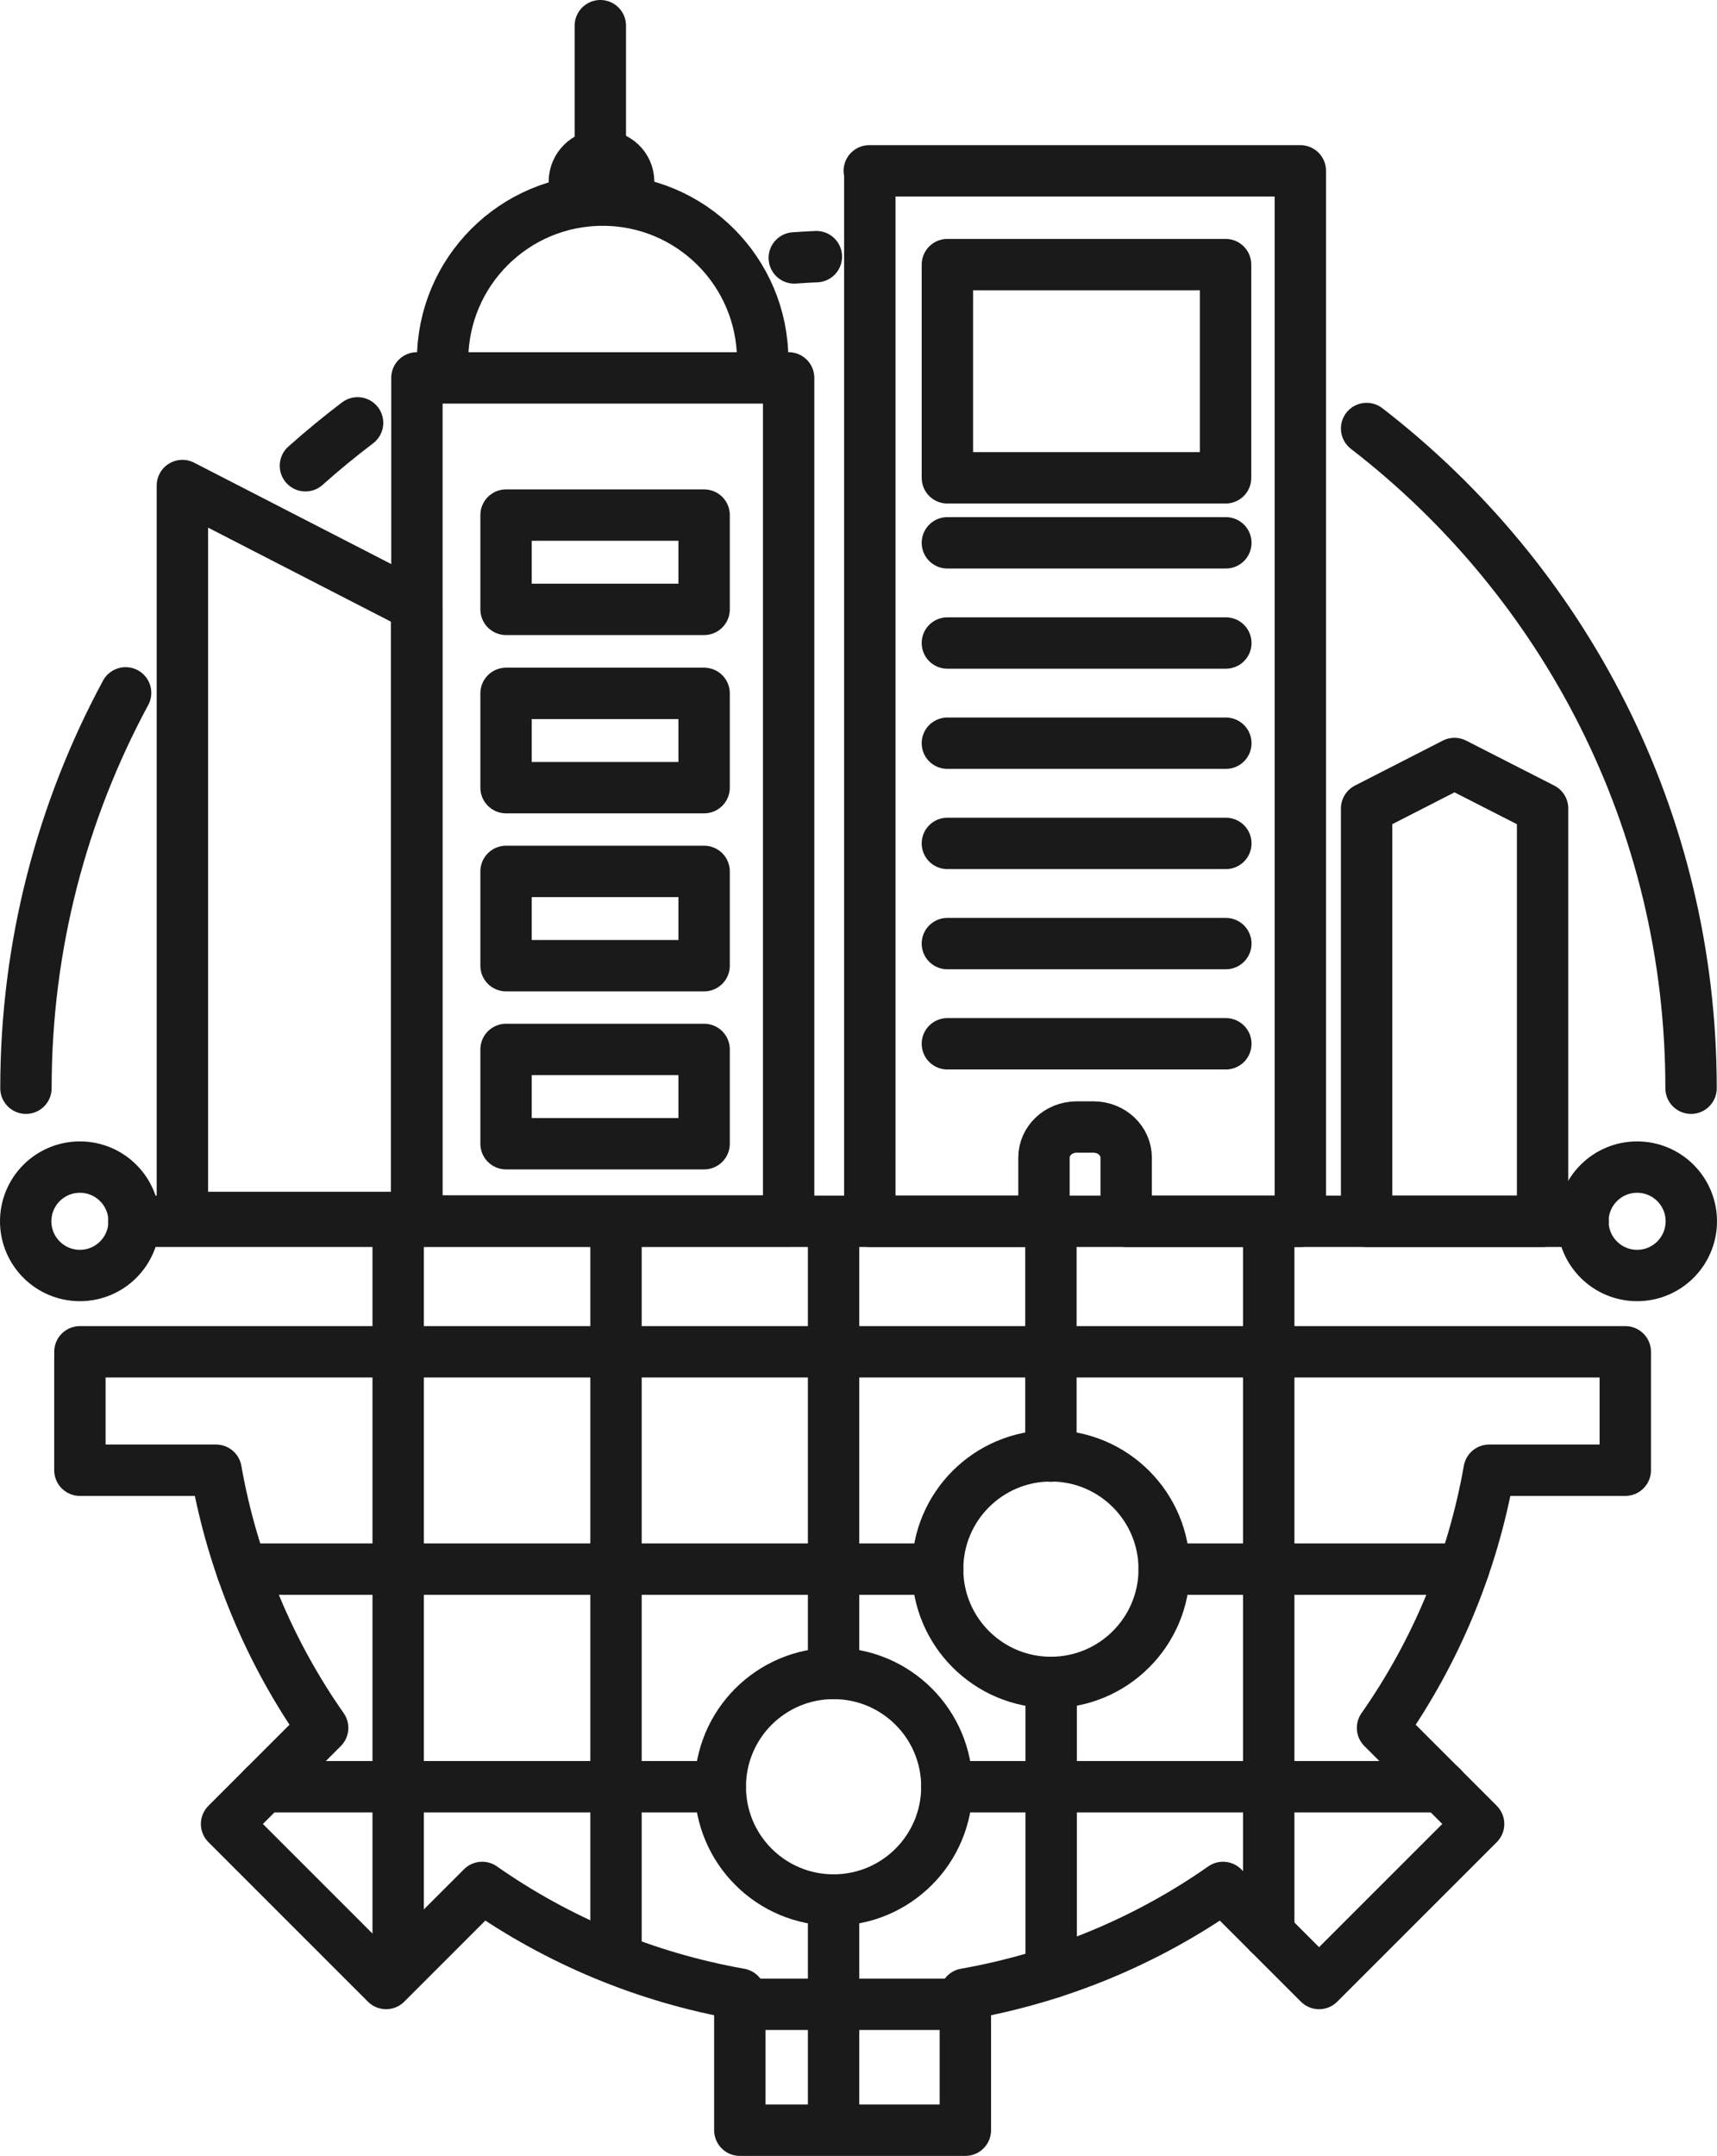
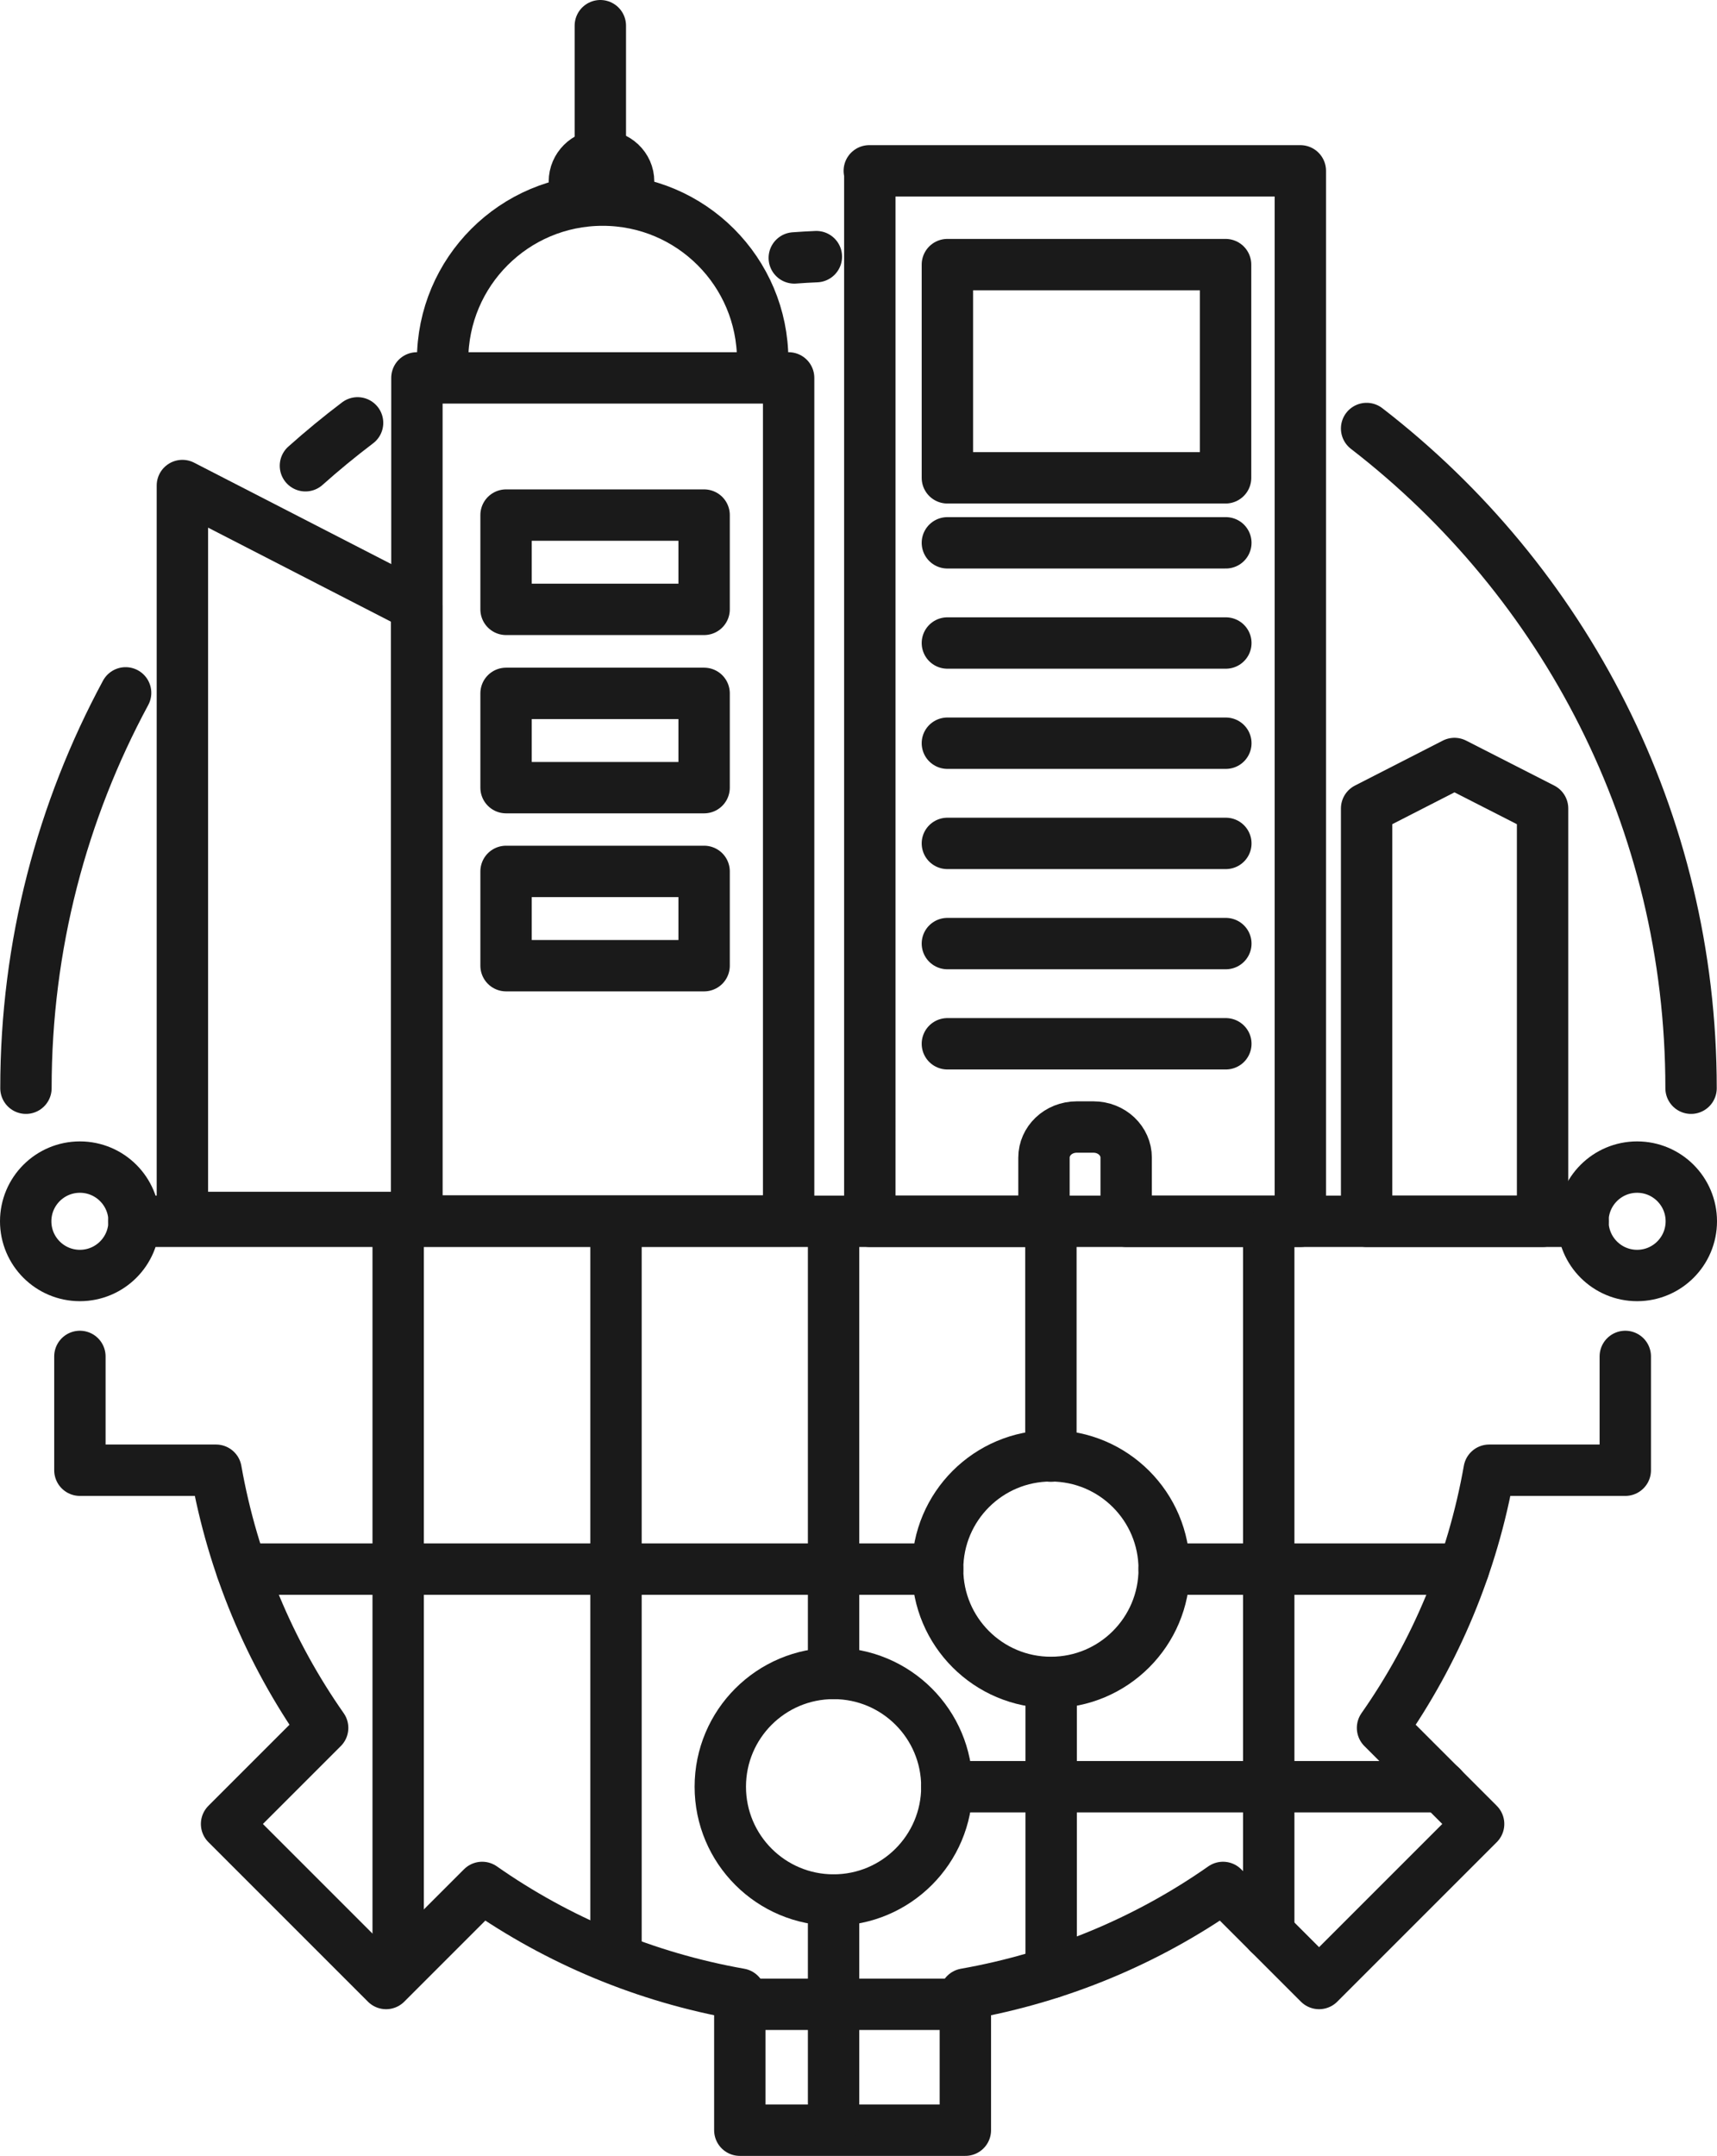
<svg xmlns="http://www.w3.org/2000/svg" id="Layer_2" data-name="Layer 2" viewBox="0 0 66.84 83.92">
  <defs>
    <style> .cls-1 { fill: none; stroke: #1a1a1a; stroke-linecap: round; stroke-linejoin: round; stroke-width: 2px; } </style>
  </defs>
  <g id="Graphics">
    <g>
      <g>
        <g>
          <path class="cls-1" d="m22.36,7.79v-.73c0-.55.46-1.01,1.01-1.01.64,0,1.1.46,1.1,1.01v.73" />
          <rect class="cls-1" x="19.7" y="20.05" width="7.71" height="3.67" />
          <rect class="cls-1" x="19.7" y="26.99" width="7.71" height="3.67" />
          <rect class="cls-1" x="19.7" y="33.92" width="7.71" height="3.67" />
-           <rect class="cls-1" x="19.7" y="40.85" width="7.71" height="3.67" />
          <rect class="cls-1" x="36.88" y="10.3" width="10.83" height="8.3" />
          <line class="cls-1" x1="47.72" y1="21.13" x2="36.88" y2="21.13" />
          <line class="cls-1" x1="47.72" y1="25.03" x2="36.88" y2="25.03" />
          <line class="cls-1" x1="47.72" y1="28.93" x2="36.88" y2="28.93" />
          <line class="cls-1" x1="47.72" y1="32.83" x2="36.88" y2="32.83" />
          <line class="cls-1" x1="47.72" y1="36.73" x2="36.88" y2="36.73" />
          <line class="cls-1" x1="47.72" y1="40.63" x2="36.88" y2="40.63" />
          <rect class="cls-1" x="16.23" y="14.71" width="14.47" height="32.82" />
          <path class="cls-1" d="m33.84,6.65h16.78v40.89h-6.78v-2.48c0-.64-.55-1.19-1.28-1.19h-.64c-.73,0-1.28.55-1.28,1.19v2.48h-6.78V6.65h-.02Z" />
          <path class="cls-1" d="m17.23,14.02c0-3.44,2.79-6.23,6.23-6.23s6.23,2.79,6.23,6.23" />
          <line class="cls-1" x1="23.37" y1="6.04" x2="23.37" y2="1" />
        </g>
        <path class="cls-1" d="m53.2,16.68c7.68,5.93,12.63,15.22,12.63,25.68" />
        <path class="cls-1" d="m30.92,10.04c.29-.02.58-.04.86-.05" />
        <path class="cls-1" d="m11.89,18.13c.65-.58,1.33-1.14,2.03-1.67" />
        <path class="cls-1" d="m1.01,42.36c0-5.57,1.41-10.81,3.88-15.39" />
        <g>
          <line class="cls-1" x1="61.63" y1="47.54" x2="5.21" y2="47.54" />
          <circle class="cls-1" cx="63.73" cy="47.54" r="2.11" />
          <circle class="cls-1" cx="3.11" cy="47.54" r="2.11" />
        </g>
        <polygon class="cls-1" points="16.22 23.59 7.1 18.9 7.1 47.39 16.22 47.39 16.22 23.59" />
        <polygon class="cls-1" points="56.62 47.54 60.05 47.54 60.05 31.47 56.62 29.72 53.2 31.47 53.2 38.2 53.2 47.54 56.62 47.54" />
      </g>
      <path class="cls-1" d="m3.11,52.8v4.43h5.3c.65,3.68,2.09,7.09,4.15,10.03l-3.74,3.74,6.21,6.21,3.74-3.74c2.94,2.06,6.35,3.5,10.03,4.15v5.3h8.78v-5.3c3.68-.65,7.09-2.09,10.03-4.15l3.74,3.74,6.21-6.21-3.74-3.74c2.06-2.94,3.5-6.35,4.15-10.03h5.3v-4.43" />
    </g>
    <g>
      <line class="cls-1" x1="23.98" y1="47.99" x2="23.98" y2="75.93" />
      <line class="cls-1" x1="32.45" y1="47.99" x2="32.45" y2="65.14" />
      <line class="cls-1" x1="32.45" y1="73.96" x2="32.45" y2="82.65" />
      <line class="cls-1" x1="40.91" y1="47.99" x2="40.91" y2="56.68" />
      <line class="cls-1" x1="40.92" y1="65.5" x2="40.92" y2="76.79" />
      <line class="cls-1" x1="49.39" y1="47.99" x2="49.39" y2="75.25" />
-       <line class="cls-1" x1="63.27" y1="52.62" x2="3.11" y2="52.62" />
      <line class="cls-1" x1="56.97" y1="61.08" x2="45.32" y2="61.08" />
      <line class="cls-1" x1="36.5" y1="61.08" x2="9.41" y2="61.08" />
-       <line class="cls-1" x1="28.04" y1="69.55" x2="10.27" y2="69.55" />
      <line class="cls-1" x1="56.12" y1="69.55" x2="36.86" y2="69.55" />
      <line class="cls-1" x1="28.8" y1="78.02" x2="37.64" y2="78.02" />
      <circle class="cls-1" cx="40.91" cy="61.08" r="4.41" />
      <circle class="cls-1" cx="32.45" cy="69.55" r="4.41" />
      <line class="cls-1" x1="15.5" y1="47.99" x2="15.5" y2="76.44" />
    </g>
  </g>
</svg>